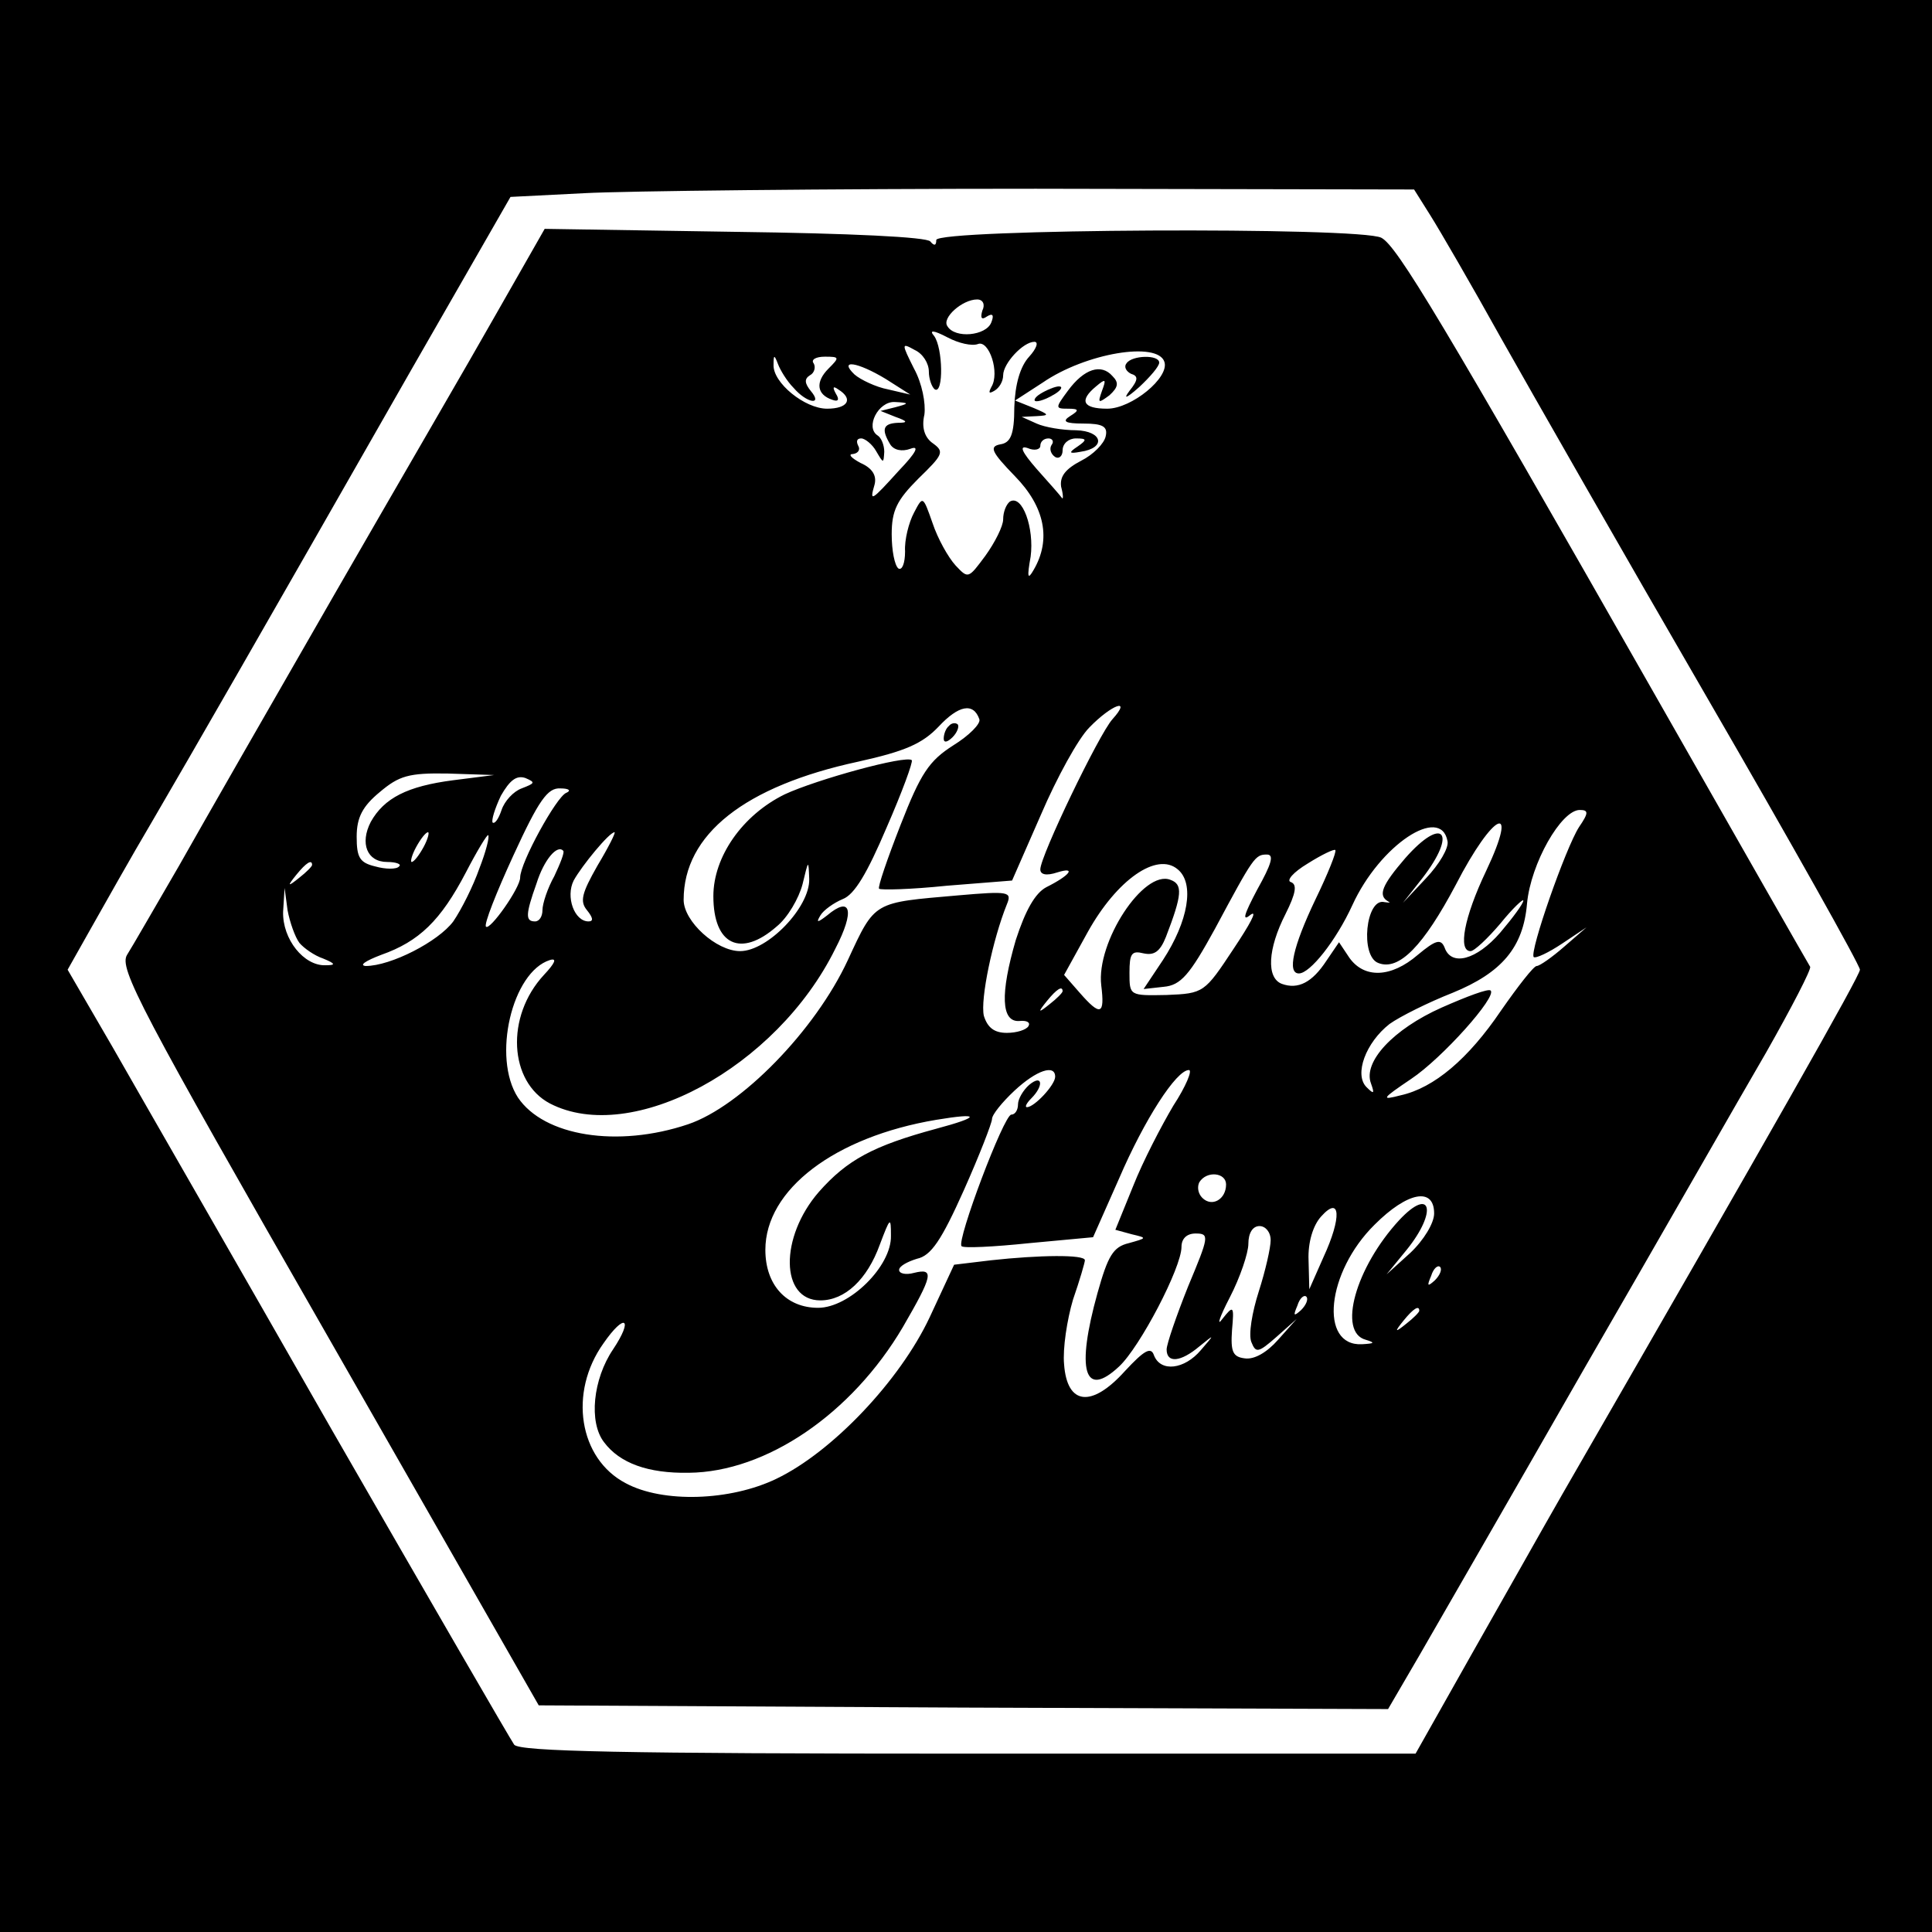
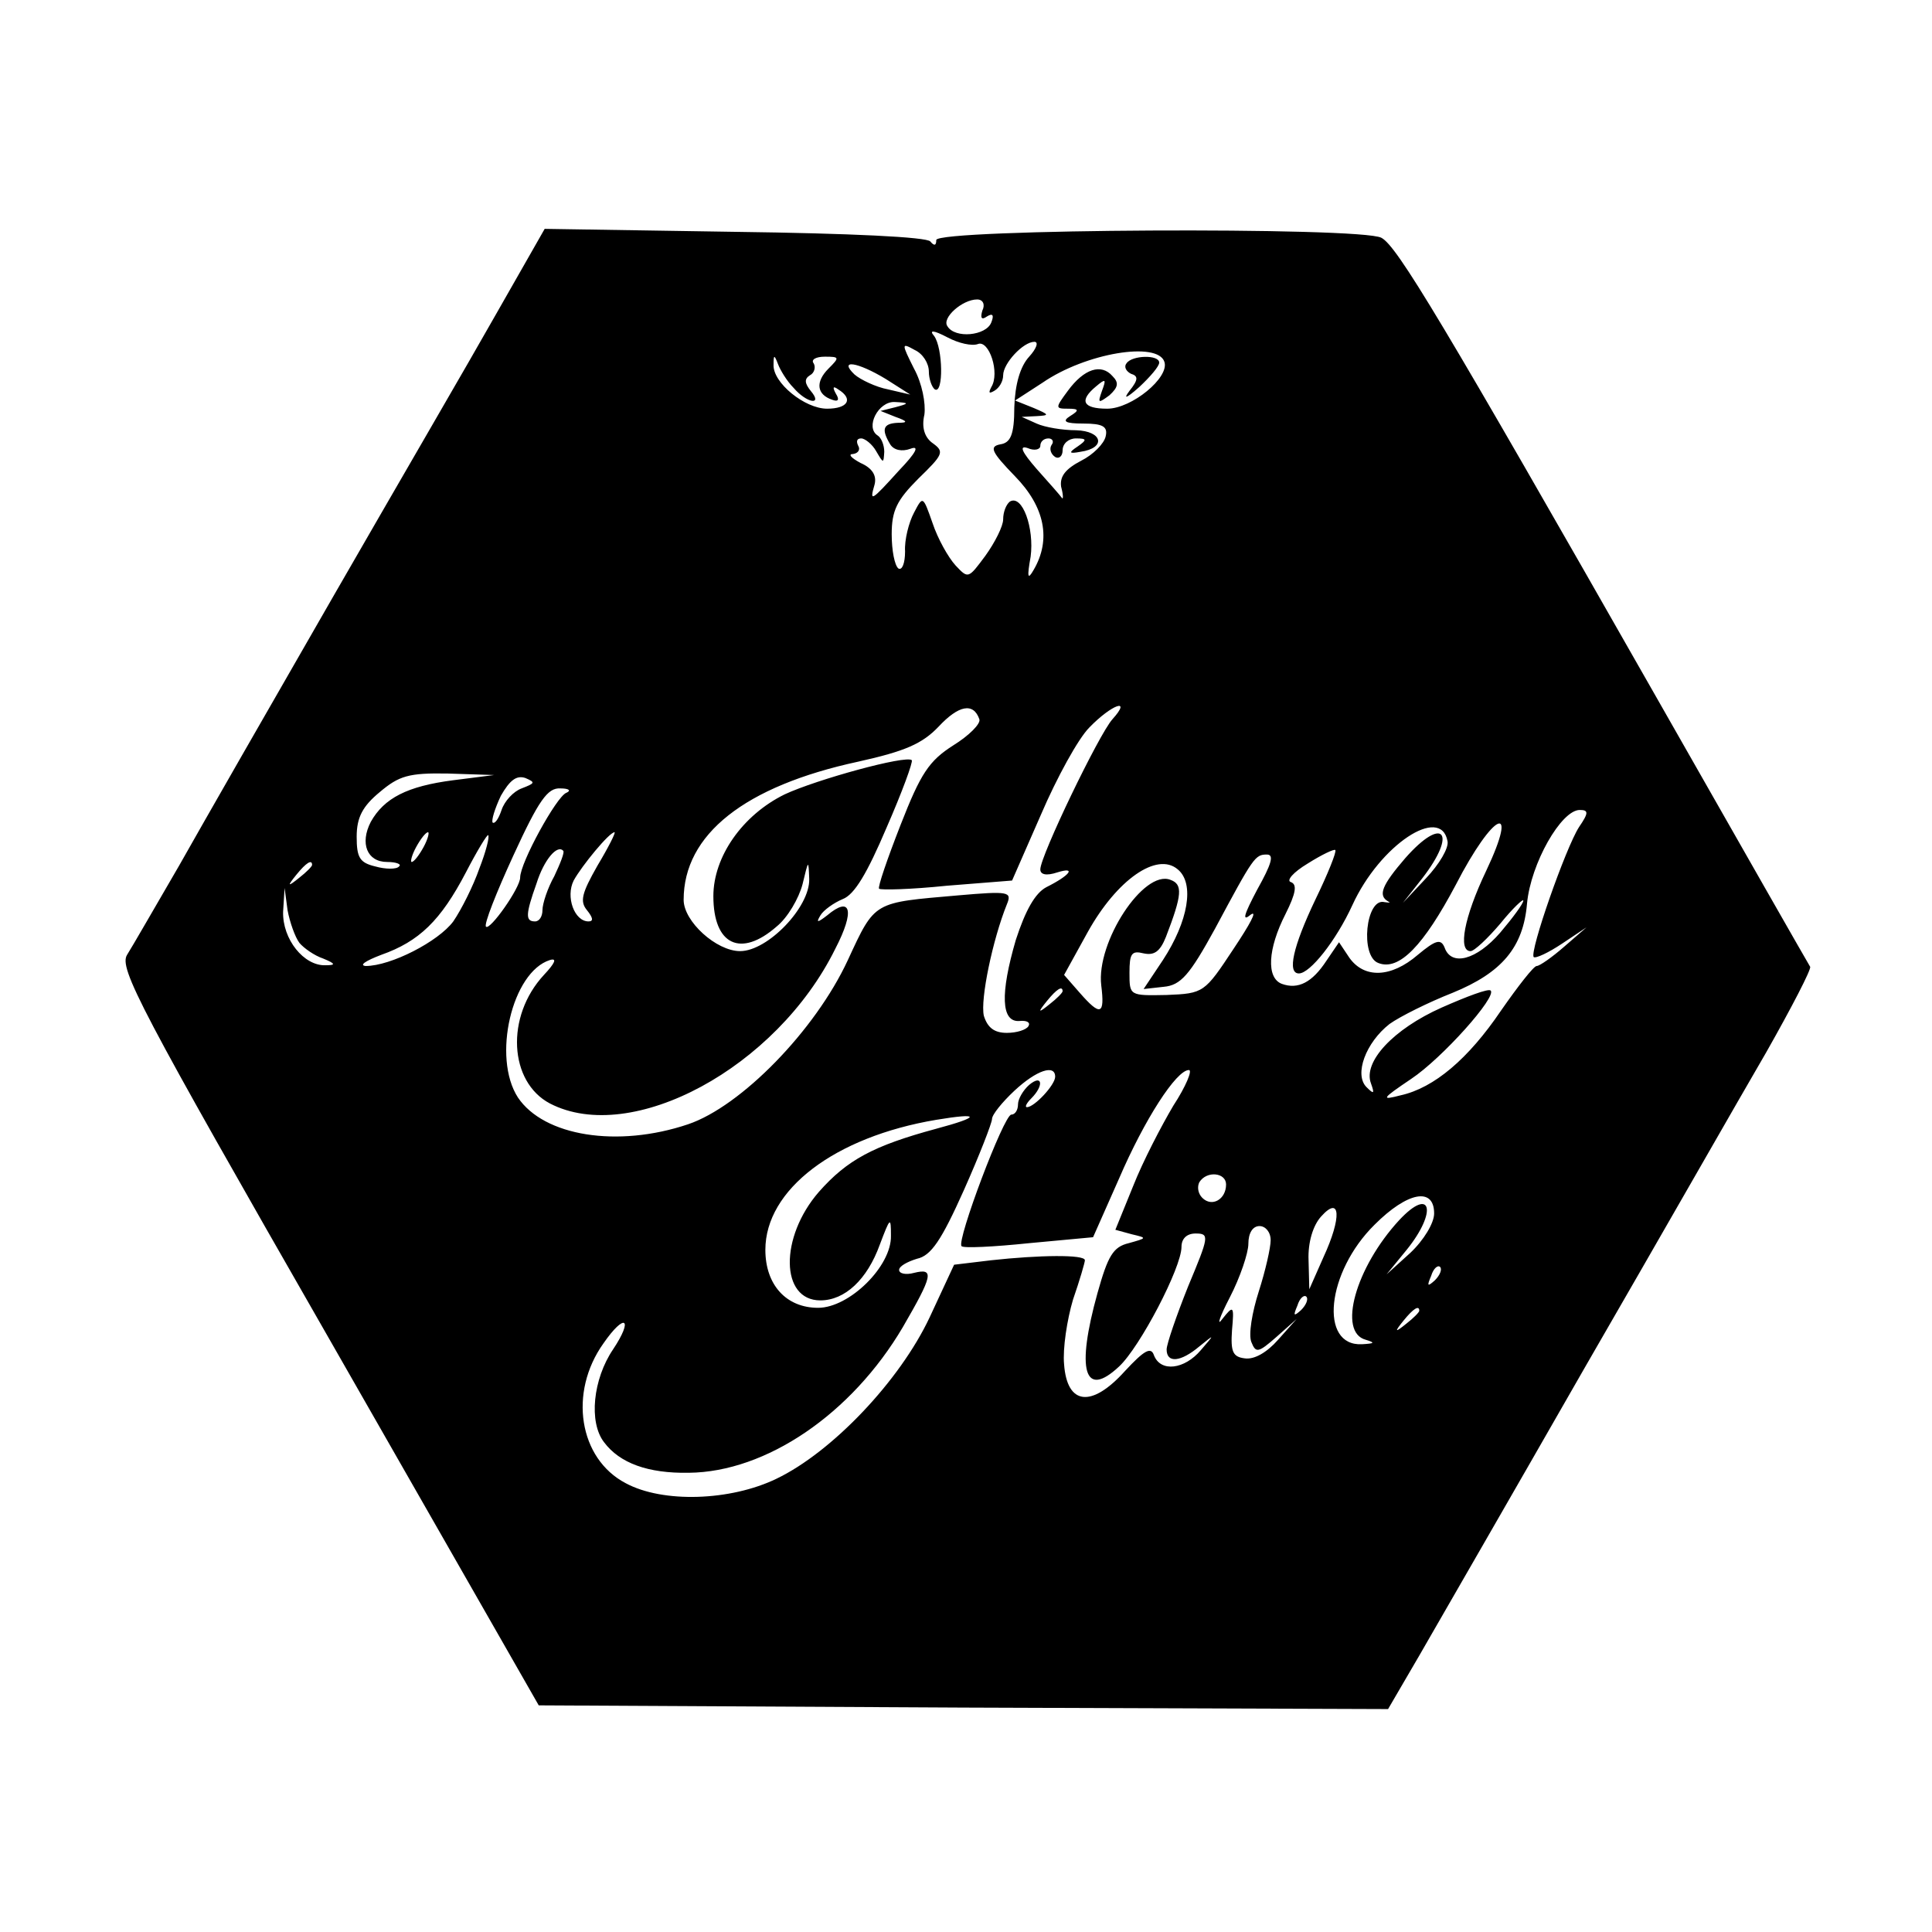
<svg xmlns="http://www.w3.org/2000/svg" version="1.0" width="260pt" height="260pt" viewBox="0 0 260 260" preserveAspectRatio="xMidYMid meet">
  <g transform="translate(0,260) scale(0.1,-0.1)" fill="#000000" stroke="none">
-     <path d="M0 1300 l0 -1300 1300 0 1300 0 0 1300 0 1300 -1300 0 -1300 0 0 -1300z m1925 1010 c12 -19 55 -93 95 -165 40 -71 165 -290 278 -485 113 -195 205 -359 205 -365 0 -8 -117 -214 -400 -705 -27 -47 -82 -145 -123 -217 l-75 -133 -601 0 c-469 0 -604 3 -612 12 -5 7 -115 197 -245 423 -129 226 -262 457 -295 515 l-61 105 31 55 c17 30 54 96 83 145 56 96 140 242 350 610 l132 230 99 5 c54 3 328 6 608 6 l509 -1 22 -35z" />
    <path d="M668 2178 c-35 -62 -134 -232 -218 -378 -84 -146 -178 -310 -209 -365 -32 -55 -63 -109 -70 -120 -11 -18 16 -70 271 -515 l283 -495 572 -3 571 -2 42 72 c23 40 124 215 223 388 100 173 209 364 244 424 34 60 61 112 59 115 -2 3 -95 166 -206 361 -291 511 -350 609 -371 620 -28 15 -599 12 -599 -3 0 -8 -3 -8 -8 -2 -4 6 -108 11 -263 13 l-256 4 -65 -114z m654 4 c-3 -10 -1 -13 6 -8 8 5 10 2 6 -8 -7 -18 -49 -22 -59 -5 -8 11 20 36 40 36 8 0 11 -7 7 -15z m-6 -45 c15 6 30 -39 18 -58 -4 -8 -3 -9 4 -5 7 4 12 13 12 21 0 16 27 45 42 45 6 0 3 -9 -7 -20 -12 -13 -19 -37 -20 -68 0 -37 -5 -48 -19 -50 -15 -3 -12 -10 20 -43 40 -41 49 -85 25 -126 -8 -14 -9 -10 -4 18 5 38 -11 84 -28 74 -5 -4 -9 -14 -9 -24 0 -9 -11 -31 -24 -49 -23 -31 -23 -31 -40 -13 -10 11 -24 36 -31 57 -13 37 -13 37 -25 14 -7 -13 -13 -37 -12 -52 0 -16 -4 -26 -9 -23 -5 4 -9 24 -9 46 0 32 7 46 36 75 33 32 35 36 20 47 -12 8 -16 22 -12 39 2 15 -3 42 -14 62 -17 34 -17 35 1 25 11 -5 19 -18 19 -29 0 -10 4 -21 8 -24 12 -7 11 56 -1 72 -7 8 -1 8 18 -2 15 -8 33 -12 41 -9z m251 -24 c7 -21 -44 -63 -77 -63 -33 0 -38 11 -15 30 13 11 14 10 8 -6 -6 -17 -5 -17 10 -6 12 11 13 17 4 26 -15 17 -38 10 -60 -20 -17 -23 -17 -24 0 -24 15 0 16 -2 3 -10 -11 -7 -7 -10 18 -10 26 0 33 -4 30 -17 -2 -10 -17 -25 -33 -33 -21 -11 -29 -21 -27 -35 3 -11 3 -18 1 -15 -2 3 -17 20 -34 39 -20 23 -24 32 -12 28 9 -4 17 -2 17 3 0 6 5 10 11 10 5 0 8 -4 4 -9 -3 -5 -1 -12 5 -16 5 -3 10 1 10 9 0 9 8 16 18 16 15 0 15 -2 2 -11 -12 -8 -12 -10 4 -7 35 5 30 28 -6 29 -18 0 -42 4 -53 9 l-20 9 20 1 c18 1 17 2 -4 11 l-25 10 37 24 c58 40 155 56 164 28z m-499 -35 c18 -21 40 -24 23 -4 -8 10 -9 16 -1 21 6 3 8 11 5 16 -4 5 3 9 15 9 20 0 20 -1 5 -16 -18 -18 -16 -35 5 -42 8 -3 10 0 5 8 -5 9 -4 11 3 6 21 -13 13 -26 -15 -26 -30 0 -73 35 -72 59 0 14 1 14 6 1 3 -8 12 -23 21 -32z m124 12 l33 -21 -30 7 c-16 3 -37 13 -45 20 -22 21 4 17 42 -6z m13 -38 l-20 -5 20 -8 c17 -6 17 -8 3 -8 -20 -1 -22 -9 -10 -29 5 -8 16 -10 27 -6 13 5 8 -5 -15 -29 -38 -42 -40 -43 -33 -19 3 12 -3 22 -19 29 -13 7 -17 12 -10 12 7 1 10 6 7 11 -3 6 -2 10 4 10 5 0 15 -8 20 -17 10 -17 10 -17 11 -1 0 9 -4 19 -9 22 -17 11 1 46 23 45 20 -1 20 -2 1 -7z m113 -420 c2 -6 -14 -22 -35 -35 -33 -21 -44 -38 -71 -107 -18 -46 -31 -84 -29 -86 2 -2 43 -1 91 4 l88 7 39 89 c21 49 50 102 65 117 30 31 58 41 31 11 -18 -20 -97 -184 -97 -202 0 -7 8 -9 23 -4 26 8 17 -4 -15 -20 -15 -8 -28 -31 -41 -71 -21 -72 -20 -111 5 -109 10 1 15 -2 12 -7 -3 -5 -16 -9 -29 -9 -17 0 -26 7 -31 23 -5 22 12 103 31 150 7 17 3 18 -66 12 -114 -10 -111 -7 -148 -87 -44 -95 -144 -197 -215 -221 -95 -32 -194 -16 -229 36 -35 54 -8 169 43 185 10 3 7 -4 -8 -20 -52 -56 -47 -144 8 -173 110 -57 305 48 384 208 27 52 21 72 -11 45 -13 -10 -15 -10 -9 0 4 7 18 17 30 22 16 6 33 35 59 96 21 48 36 89 34 91 -8 7 -128 -26 -171 -46 -57 -28 -96 -84 -96 -137 0 -66 37 -83 85 -41 15 12 30 38 35 57 8 33 8 34 9 7 1 -38 -56 -97 -93 -97 -32 0 -76 40 -76 69 0 88 82 153 235 186 63 14 86 24 108 47 27 29 47 33 55 10z m-708 -82 c-62 -8 -93 -24 -111 -56 -15 -29 -5 -54 22 -54 12 0 20 -3 16 -6 -3 -4 -18 -4 -32 0 -21 5 -25 12 -25 40 0 26 8 41 31 60 26 22 39 26 92 25 l62 -2 -55 -7z m92 -11 c-11 -4 -23 -17 -27 -29 -4 -12 -9 -19 -12 -17 -2 3 3 19 11 36 12 21 21 28 33 24 14 -6 13 -7 -5 -14z m60 -6 c-13 -5 -62 -94 -62 -114 0 -14 -41 -72 -46 -66 -3 3 14 46 37 96 34 74 46 91 63 90 12 0 15 -3 8 -6z m1363 -46 c-18 -28 -67 -168 -61 -175 3 -2 20 6 38 18 l33 22 -30 -26 c-16 -14 -33 -26 -37 -26 -4 0 -25 -27 -48 -60 -44 -65 -90 -104 -135 -114 -27 -7 -26 -5 14 22 42 28 116 111 107 119 -3 3 -32 -8 -66 -23 -65 -29 -106 -73 -95 -102 5 -14 4 -15 -6 -5 -17 17 -1 60 31 85 14 10 52 29 85 42 66 27 95 61 100 120 5 54 46 126 71 126 12 0 12 -4 -1 -23z m-177 -19 c2 -9 -11 -31 -29 -50 l-31 -33 26 33 c48 62 28 85 -23 27 -31 -36 -37 -50 -23 -58 4 -2 2 -2 -5 -1 -25 6 -33 -73 -8 -82 28 -11 61 24 104 105 51 99 86 114 41 19 -30 -63 -38 -108 -21 -108 5 0 23 17 40 37 17 21 31 34 31 31 0 -4 -14 -23 -31 -43 -32 -37 -66 -46 -75 -20 -5 12 -12 10 -36 -10 -36 -31 -72 -32 -92 -4 l-14 21 -17 -25 c-19 -29 -38 -39 -60 -31 -21 8 -19 47 5 94 14 28 16 40 7 43 -6 2 3 13 23 25 19 12 36 20 37 18 2 -2 -10 -32 -27 -67 -30 -63 -38 -99 -22 -99 15 0 50 44 72 92 37 81 119 135 128 86z m-1378 -8 c-6 -11 -13 -20 -16 -20 -2 0 0 9 6 20 6 11 13 20 16 20 2 0 0 -9 -6 -20z m75 -29 c-8 -23 -24 -55 -35 -71 -20 -27 -84 -60 -118 -60 -9 1 0 7 21 15 51 18 80 46 114 111 15 29 29 52 30 50 2 -2 -3 -22 -12 -45z m159 4 c-21 -37 -24 -48 -14 -60 8 -10 9 -15 2 -15 -19 0 -31 33 -20 55 11 20 48 65 55 65 2 0 -8 -20 -23 -45z m-58 -14 c-9 -16 -16 -37 -16 -46 0 -8 -4 -15 -10 -15 -13 0 -13 9 2 51 10 32 28 53 36 44 2 -2 -4 -17 -12 -34z m946 -18 c-18 -34 -21 -44 -9 -34 10 7 -1 -13 -23 -46 -39 -59 -40 -60 -90 -62 -50 -1 -50 -1 -50 30 0 26 3 30 19 26 14 -3 22 2 30 22 22 57 23 71 6 77 -36 14 -100 -84 -93 -142 5 -40 -1 -42 -29 -10 l-21 24 32 58 c39 70 93 108 121 84 23 -19 14 -70 -20 -122 l-26 -39 27 3 c23 2 35 16 69 78 52 97 54 100 70 100 10 0 6 -13 -13 -47z m-1272 33 c0 -2 -8 -10 -17 -17 -16 -13 -17 -12 -4 4 13 16 21 21 21 13z m-17 -105 c6 -7 20 -17 32 -21 17 -7 17 -9 3 -9 -29 -1 -58 35 -57 72 l2 32 4 -30 c3 -16 10 -36 16 -44z m1027 -65 c0 -2 -8 -10 -17 -17 -16 -13 -17 -12 -4 4 13 16 21 21 21 13z m-10 -115 c0 -11 -28 -41 -38 -41 -3 0 -1 5 6 12 17 17 15 33 -3 18 -8 -7 -15 -19 -15 -26 0 -8 -4 -14 -9 -14 -10 0 -74 -170 -67 -177 2 -3 43 -1 91 4 l86 8 35 79 c34 79 77 146 94 146 5 0 -4 -22 -21 -48 -16 -27 -41 -75 -54 -108 l-24 -59 22 -6 c21 -5 21 -5 -4 -12 -21 -5 -28 -17 -42 -67 -29 -104 -18 -143 29 -99 28 26 84 133 84 161 0 11 7 18 19 18 19 0 18 -4 -10 -71 -16 -40 -29 -78 -29 -85 0 -19 19 -17 44 4 21 17 21 17 2 -5 -22 -26 -54 -30 -63 -7 -4 12 -13 7 -39 -21 -45 -50 -78 -46 -82 9 -2 21 4 60 12 87 9 26 16 50 16 53 0 8 -62 7 -126 0 l-50 -6 -33 -71 c-40 -85 -131 -181 -206 -217 -62 -30 -153 -33 -203 -6 -63 33 -77 122 -30 188 29 42 41 34 13 -8 -27 -40 -33 -98 -12 -125 21 -28 59 -42 114 -41 104 1 219 79 288 196 40 69 43 80 15 73 -11 -3 -20 -1 -20 4 0 5 11 11 24 15 19 4 33 25 63 92 21 47 38 91 38 96 0 6 14 23 30 38 30 28 55 36 55 19z m-160 -70 c-85 -23 -120 -42 -158 -85 -53 -61 -52 -146 2 -146 33 0 63 28 80 75 14 37 15 38 15 12 1 -41 -56 -97 -98 -97 -43 0 -71 31 -71 78 0 81 93 152 230 175 60 10 60 4 0 -12z m390 -75 c0 -20 -19 -31 -32 -18 -6 6 -7 15 -4 21 10 16 36 13 36 -3z m280 -39 c0 -13 -14 -36 -32 -53 l-32 -29 27 33 c42 52 33 86 -10 40 -59 -64 -83 -151 -45 -161 13 -4 12 -5 -5 -6 -58 -3 -48 97 17 161 44 44 80 51 80 15z m-149 -59 l-19 -43 -1 39 c-1 24 6 47 17 59 26 29 28 -1 3 -55z m-71 23 c0 -10 -7 -41 -16 -69 -9 -28 -14 -58 -10 -68 6 -15 9 -15 34 7 l27 24 -25 -28 c-15 -17 -32 -27 -45 -25 -16 2 -19 9 -17 38 3 33 2 34 -13 15 -8 -11 -4 2 10 29 14 27 25 60 25 72 0 15 6 24 15 24 8 0 15 -8 15 -19z m221 -54 c-10 -9 -11 -8 -5 6 3 10 9 15 12 12 3 -3 0 -11 -7 -18z m-180 -40 c-10 -9 -11 -8 -5 6 3 10 9 15 12 12 3 -3 0 -11 -7 -18z m159 -1 c0 -2 -8 -10 -17 -17 -16 -13 -17 -12 -4 4 13 16 21 21 21 13z" />
    <path d="M1516 2111 c-4 -5 0 -11 6 -14 10 -3 10 -8 -2 -23 -9 -12 -4 -10 13 5 15 14 27 28 27 33 0 11 -37 10 -44 -1z" />
-     <path d="M1400 2070 c-8 -5 -10 -10 -5 -10 6 0 17 5 25 10 8 5 11 10 5 10 -5 0 -17 -5 -25 -10z" />
-     <path d="M1277 1623 c-4 -3 -7 -11 -7 -17 0 -6 5 -5 12 2 6 6 9 14 7 17 -3 3 -9 2 -12 -2z" />
  </g>
</svg>